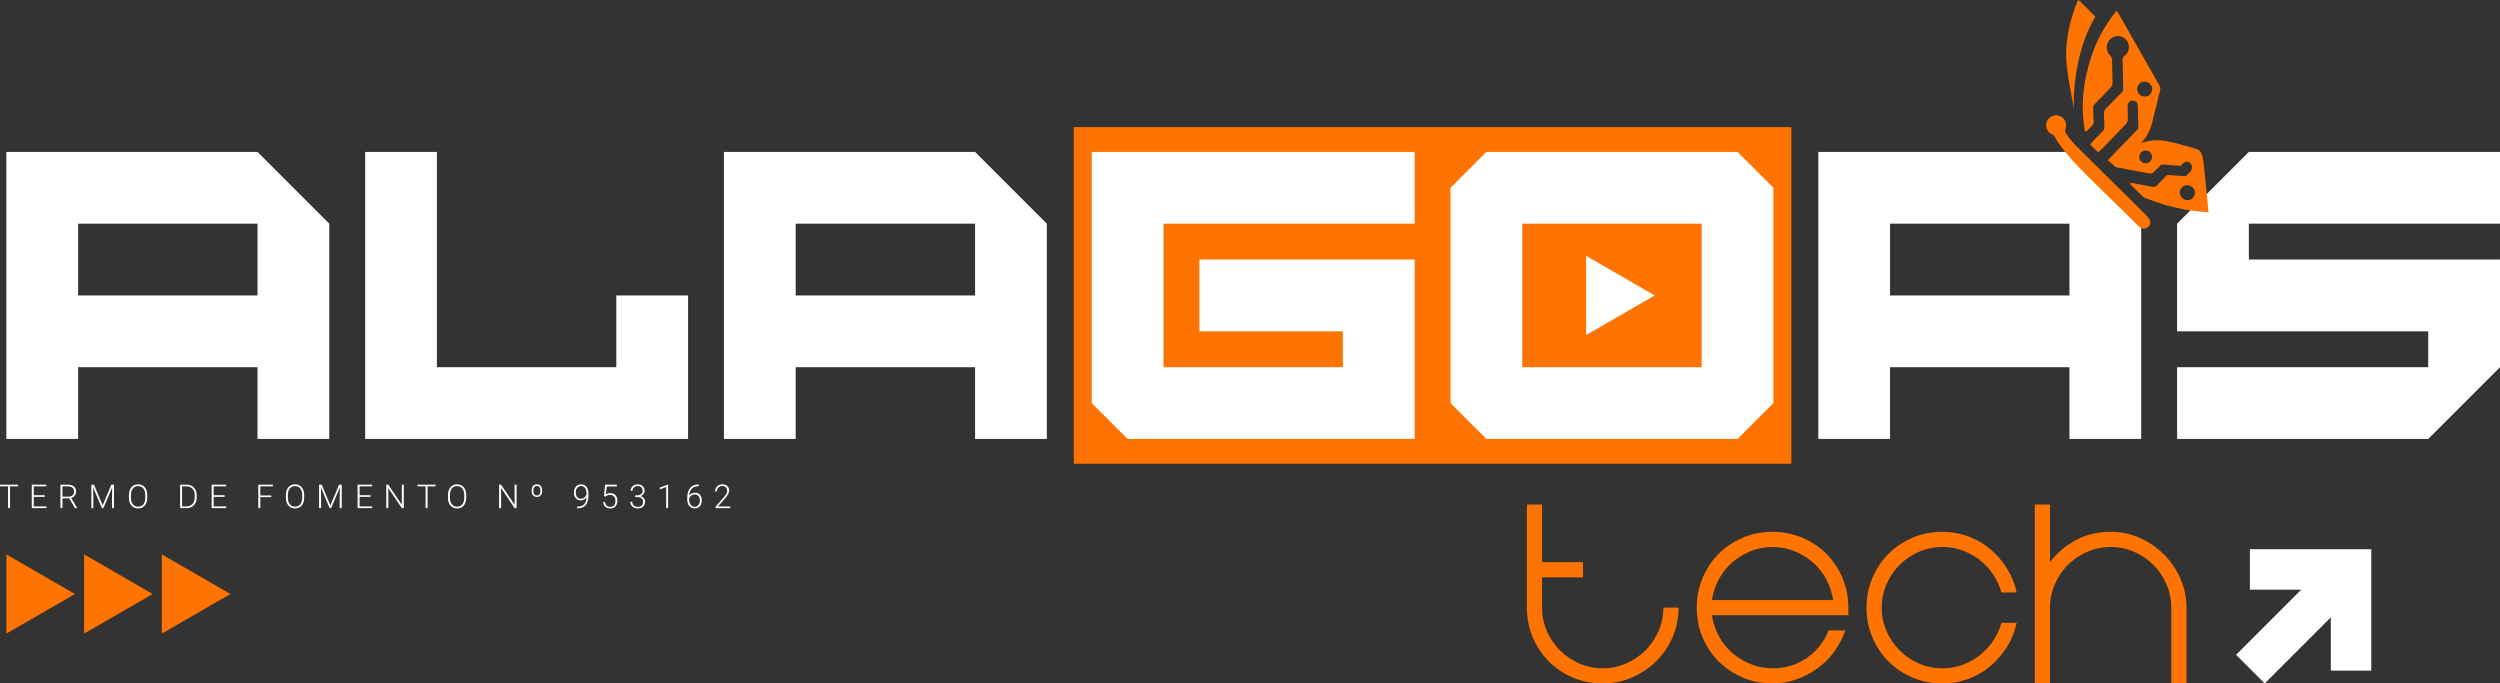
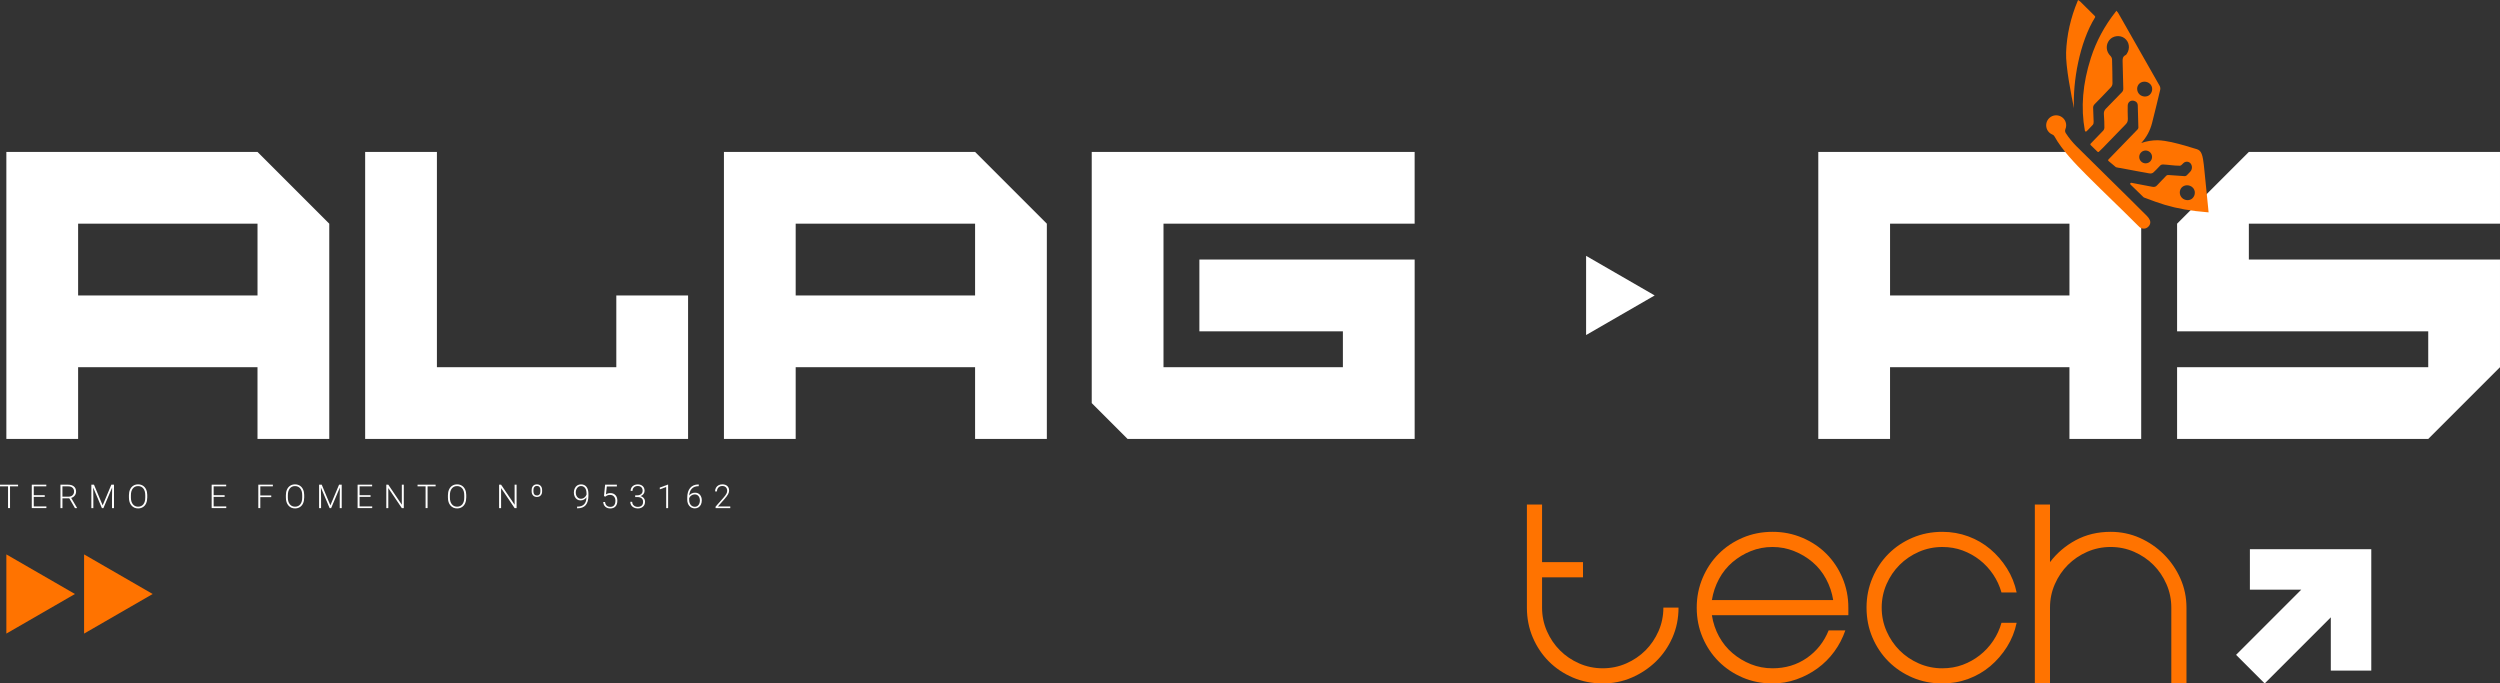
<svg xmlns="http://www.w3.org/2000/svg" id="Layer_2" data-name="Layer 2" viewBox="0 0 1561.74 426.95">
  <rect x="0" y="0" width="1561.74" height="426.95" fill="#333333" stroke="none" />
  <defs>
    <style> .cls-1 { fill: #ff7300; } .cls-1, .cls-2 { stroke-width: 0px; } .cls-2 { fill: #fff; } </style>
  </defs>
  <g id="Camada_1" data-name="Camada 1">
    <g>
      <g>
        <g>
-           <rect class="cls-1" x="670.79" y="79.41" width="448.27" height="210.3" />
          <g>
            <path class="cls-2" d="M3.97,274.22V94.91h156.89l44.83,44.83v134.48h-44.83v-44.83H48.8v44.83H3.97ZM160.87,184.56v-44.83H48.8v44.83h112.07Z" />
            <path class="cls-2" d="M228.11,274.22V94.91h44.83v134.48h112.07v-44.83h44.83v89.65h-201.72Z" />
            <path class="cls-2" d="M452.24,274.22V94.91h156.89l44.83,44.83v134.48h-44.83v-44.83h-112.07v44.83h-44.83ZM609.13,184.56v-44.83h-112.07v44.83h112.07Z" />
          </g>
          <g>
            <path class="cls-2" d="M704.41,274.22l-22.41-22.41V94.91h201.72v44.83h-156.89v89.65h112.07v-22.41h-89.65v-44.83h134.48v112.07h-179.31Z" />
-             <path class="cls-2" d="M928.54,274.22l-22.41-22.41V117.32l22.41-22.41h156.89l22.41,22.41v134.48l-22.41,22.41h-156.89ZM1063.02,229.39v-89.65h-112.07v89.65h112.07Z" />
          </g>
          <g>
            <path class="cls-2" d="M1135.88,274.22V94.91h156.89l44.83,44.83v134.48h-44.83v-44.83h-112.07v44.83h-44.83ZM1292.78,184.56v-44.83h-112.07v44.83h112.07Z" />
            <path class="cls-2" d="M1360.02,274.22v-44.83h156.89v-22.41h-156.89v-67.24l44.83-44.83h156.89v44.83h-156.89v22.41h156.89v67.24l-44.83,44.83h-156.89Z" />
          </g>
          <g>
            <polygon class="cls-1" points="46.82 371.07 3.97 346.33 3.97 395.8 46.82 371.07" />
            <polygon class="cls-1" points="95.38 371.07 52.53 346.33 52.53 395.8 95.38 371.07" />
-             <polygon class="cls-1" points="143.93 371.07 101.09 346.33 101.09 395.8 143.93 371.07" />
          </g>
          <polygon class="cls-2" points="1033.67 184.56 990.83 159.83 990.83 209.3 1033.67 184.56" />
          <g>
            <g>
              <path class="cls-1" d="M1048.57,379.59c0,6.7-1.26,12.91-3.79,18.66-2.53,5.75-5.97,10.74-10.32,14.97-4.36,4.23-9.38,7.58-15.06,10.04-5.68,2.46-11.75,3.69-18.19,3.69s-12.91-1.23-18.66-3.69c-5.75-2.46-10.74-5.81-14.97-10.04-4.23-4.23-7.58-9.22-10.04-14.97-2.46-5.75-3.69-11.96-3.69-18.66v-64.41h9.47v35.99h25.57v9.47h-25.57v18.94c0,5.18,1.01,10.07,3.03,14.68,2.02,4.61,4.74,8.62,8.15,12.03,3.41,3.41,7.42,6.13,12.03,8.15,4.61,2.02,9.5,3.03,14.68,3.03s10.07-1.01,14.68-3.03c4.61-2.02,8.62-4.74,12.03-8.15,3.41-3.41,6.12-7.42,8.15-12.03,2.02-4.61,3.03-9.5,3.03-14.68h9.47Z" />
              <path class="cls-1" d="M1107.3,417.48c8.08,0,15.22-2.15,21.41-6.44,6.19-4.29,10.73-10.04,13.64-17.24h10.42c-1.64,4.8-3.95,9.22-6.91,13.26-2.97,4.04-6.44,7.52-10.42,10.42-3.98,2.91-8.37,5.21-13.17,6.91-4.8,1.7-9.79,2.56-14.97,2.56-6.7,0-12.91-1.23-18.66-3.69-5.75-2.46-10.74-5.81-14.97-10.04-4.23-4.23-7.58-9.22-10.04-14.97-2.46-5.75-3.69-11.96-3.69-18.66s1.23-12.75,3.69-18.57c2.46-5.81,5.81-10.83,10.04-15.06,4.23-4.23,9.22-7.58,14.97-10.04,5.75-2.46,11.96-3.69,18.66-3.69s12.75,1.23,18.57,3.69c5.81,2.46,10.83,5.81,15.06,10.04,4.23,4.23,7.58,9.25,10.04,15.06,2.46,5.81,3.69,12,3.69,18.57v4.74h-85.25c.76,4.8,2.24,9.22,4.45,13.26,2.21,4.04,5.02,7.52,8.43,10.42,3.41,2.91,7.23,5.21,11.46,6.91,4.23,1.7,8.74,2.56,13.55,2.56ZM1107.3,341.7c-4.8,0-9.32.85-13.55,2.56-4.23,1.7-8.05,4.01-11.46,6.91-3.41,2.91-6.22,6.41-8.43,10.51-2.21,4.11-3.69,8.5-4.45,13.17h75.78c-.76-4.67-2.24-9.06-4.45-13.17-2.21-4.1-5.02-7.61-8.43-10.51-3.41-2.9-7.26-5.21-11.56-6.91-4.3-1.7-8.78-2.56-13.45-2.56Z" />
              <path class="cls-1" d="M1213.38,417.48c4.55,0,8.78-.73,12.69-2.18,3.91-1.45,7.48-3.44,10.7-5.97,3.22-2.52,6-5.52,8.34-9,2.34-3.47,4.07-7.23,5.21-11.27h9.47c-1.14,5.43-3.16,10.45-6.06,15.06-2.91,4.61-6.38,8.62-10.42,12.03-4.04,3.41-8.62,6.06-13.73,7.96-5.12,1.89-10.51,2.84-16.2,2.84-6.7,0-12.91-1.23-18.66-3.69-5.75-2.46-10.74-5.81-14.97-10.04-4.23-4.23-7.58-9.22-10.04-14.97-2.46-5.75-3.69-11.96-3.69-18.66s1.23-12.75,3.69-18.57c2.46-5.81,5.81-10.83,10.04-15.06s9.22-7.58,14.97-10.04c5.75-2.46,11.96-3.69,18.66-3.69,5.68,0,11.08.95,16.2,2.84,5.12,1.89,9.69,4.55,13.73,7.96,4.04,3.41,7.51,7.42,10.42,12.03,2.9,4.61,4.93,9.63,6.06,15.06h-9.47c-1.14-4.04-2.87-7.8-5.21-11.27-2.34-3.47-5.12-6.47-8.34-9-3.22-2.53-6.79-4.51-10.7-5.97-3.92-1.45-8.15-2.18-12.69-2.18-5.18,0-10.07,1.01-14.68,3.03-4.61,2.02-8.62,4.74-12.03,8.15-3.41,3.41-6.13,7.42-8.15,12.03-2.02,4.61-3.03,9.51-3.03,14.68s1.01,10.07,3.03,14.68c2.02,4.61,4.74,8.62,8.15,12.03,3.41,3.41,7.42,6.13,12.03,8.15,4.61,2.02,9.5,3.03,14.68,3.03Z" />
              <path class="cls-1" d="M1318.52,332.23c6.44,0,12.5,1.26,18.19,3.79,5.68,2.53,10.7,5.97,15.06,10.32,4.36,4.36,7.8,9.38,10.32,15.06,2.52,5.68,3.79,11.75,3.79,18.19v47.36h-9.47v-47.36c0-5.18-1.01-10.07-3.03-14.68-2.02-4.61-4.74-8.62-8.15-12.03-3.41-3.41-7.42-6.12-12.03-8.15-4.61-2.02-9.5-3.03-14.68-3.03s-10.07,1.01-14.68,3.03c-4.61,2.02-8.62,4.74-12.03,8.15-3.41,3.41-6.13,7.42-8.15,12.03-2.02,4.61-3.03,9.51-3.03,14.68v47.36h-9.47v-111.77h9.47v35.99c4.29-5.68,9.66-10.26,16.1-13.73,6.44-3.47,13.7-5.21,21.79-5.21Z" />
            </g>
            <polygon class="cls-2" points="1481.33 343.1 1481.33 418.93 1456.05 418.93 1456.05 385.64 1414.74 426.95 1396.87 409.08 1437.57 368.38 1405.5 368.38 1405.5 343.1 1481.33 343.1" />
          </g>
        </g>
        <g>
          <path class="cls-1" d="M1341.33,142.18c-1.32.93-3.37.84-4.68-.23-.4-.32-.75-.71-1.11-1.07-12.51-12.51-19.61-19.05-32.12-31.56l-.16-.17c-6.66-6.68-15.15-15.4-19.88-24.02-.27-.49-.7-.85-1.21-1.06-2.3-.92-3.93-3.16-3.93-5.79,0-2.28,1.23-4.28,3.05-5.37.93-.56,2.03-.88,3.2-.88.66,0,1.3.1,1.9.3,2.52.8,4.35,3.16,4.35,5.95,0,.86-.18,1.69-.5,2.44-.34.79-.21,1.7.25,2.43,1.91,2.96,4.13,5.69,6.62,8.18,16.59,16.55,27.7,27.17,44.25,43.77.67.68,1.27,1.52,1.64,2.4.72,1.74.02,3.53-1.66,4.69Z" />
          <g>
            <path class="cls-1" d="M1308.69,10.07c-1.92-1.91-3.84-3.81-5.74-5.69l-3.37-3.34c-.13-.14-.28-.23-.45-.35-.08-.05-.18-.12-.31-.21l-.66-.47-.31.74c-4.34,10.38-6.75,21.12-7.17,31.94-.34,8.94,3.31,27.15,4.92,34.95-.78-16.47,3.41-41.05,13.17-56.77.16-.25.12-.58-.09-.79Z" />
            <path class="cls-1" d="M1379.53,130.8c-.87-8.52-1.67-17.04-2.57-25.54-.1-.91-.19-1.81-.29-2.67-.13-1.13-.28-2.2-.45-3.19-.41-2.3-.99-4.15-2.03-5.16-1.03-1-2.34-1.2-3.65-1.59-1.83-.53-3.65-1.15-5.49-1.66-5.47-1.52-11.41-3.17-17.11-3.38-3.5-.04-7,.6-10.32,1.73,3.31-3.59,5.53-7.69,6.76-12.48,1.81-7.04,3.48-14.07,5.11-20.85.16-.73.02-1.71-.35-2.36-7.83-13.83-15.83-27.87-23.56-41.44l-2.35-4.12c-.09-.17-.21-.3-.34-.46-.06-.07-.14-.16-.24-.28l-.51-.63-.5.63c-6.97,8.83-12.18,18.53-15.48,28.84-5.15,16.1-6.38,30.97-3.74,45.46.09.51.73.71,1.09.33.42-.43.82-.83,1.21-1.22.95-.96,1.84-1.86,2.67-2.81.45-.54.53-1.39.5-2.02-.07-2.82-.19-5.59-.32-8.41-.05-1.02.26-1.79,1.03-2.55,3.26-3.3,6.65-6.8,10.06-10.43.61-.65,1.01-1.63,1-2.45-.02-4.71-.11-9.61-.27-14.95-.03-.77-.44-1.67-1.02-2.24-2.78-2.68-3.07-6.93-.66-9.88,2.23-2.73,6.53-3.29,9.39-1.21,3.04,2.24,3.72,6.4,1.57,9.68l-.04.06c-.21.33-.48.73-.71.84-2.02.89-1.96,2.66-1.93,3.95.08,2.83.15,5.65.21,8.48.07,2.82.12,5.65.21,8.48.03.99-.25,1.7-.96,2.41-1.58,1.6-3.17,3.25-4.71,4.84-1.69,1.75-3.43,3.57-5.17,5.31-1.01,1.02-1.39,2.07-1.28,3.53.23,3.24.33,5.89.31,8.35,0,.61-.32,1.41-.74,1.86-2.62,2.7-5.2,5.44-7.83,8.12-.25.25-.25.66,0,.9l4.26,4.15c.24.24.63.25.88.02,1.86-1.69,3.52-3.5,5.27-5.3,3.76-3.9,7.65-7.93,11.5-11.86.94-.96,1.35-1.99,1.31-3.36l-.02-.85c-.07-2.47-.14-5.02-.06-7.52.04-1.13.56-2.08,1.42-2.61.93-.57,2.11-.58,3.23-.05,1.04.5,1.59,1.35,1.63,2.55.19,5.02.31,9.58.38,13.98,0,.31-.25.81-.58,1.16-5.56,5.76-11.14,11.51-16.71,17.25l-1.41,1.45c-.26.27-.24.7.05.94l4.71,3.93c.07,0,.14,0,.2,0,.76.3,1.83.33,2.57.47,3.69.7,7.39,1.4,11.09,2.09,1.79.34,3.6.62,5.38.96,1.42.28,2.95.76,4.15-.36,1.23-1.14,2.49-2.42,3.97-4.03.6-.66,1.19-.91,2.08-.88,3.15.13,6.66.77,10.45.78.66-.02,1.38-.83,1.93-1.38.08-.08.16-.16.24-.24,1.42-1.42,3.8-1.11,4.81.63.88,1.52.66,3.43-.53,4.72-.48.51-1.41,1.46-1.89,1.98-.87.94-1.28.83-2.58.73-1.43-.13-2.88-.22-4.28-.3-1.3-.08-2.99-.18-4.31-.3-1.29-.1-1.56-.02-2.36.87-.73.79-1.78,1.85-2.52,2.61-.91.91-1.85,1.86-2.71,2.85-.84.96-1.7,1.24-2.99.99-1.72-.33-3.44-.66-5.16-.98-2.61-.49-5.29-1.01-7.95-1.53-.62-.12-1.03.64-.57,1.09l8.18,7.95c.06.06.14.11.22.14.6.23,1.21.45,1.8.67,3.68,1.38,7.49,2.82,11.33,3.95,7.82,2.33,16.24,3.8,26.49,4.61l.77.06-.18-1.79ZM1335.06,55.59c-.02-1.24.43-2.4,1.26-3.24.86-.87,2.04-1.31,3.22-1.33,1.29-.02,2.59.45,3.58,1.4,1.81,1.76,1.79,4.74-.05,6.64-1.64,1.69-4.69,1.65-6.53-.09-.91-.87-1.45-2.11-1.47-3.39ZM1340.43,102.04c-2.21.03-4.03-1.73-4.06-3.95-.03-2.21,1.74-4.03,3.95-4.06,2.21-.03,4.03,1.74,4.06,3.95.03,2.21-1.74,4.03-3.95,4.06ZM1369.7,123.79c-1.64,1.7-4.69,1.65-6.53-.09-.91-.87-1.45-2.1-1.47-3.38-.02-1.25.43-2.4,1.26-3.25.86-.87,2.03-1.31,3.22-1.33,1.28-.02,2.59.45,3.58,1.41,1.81,1.75,1.79,4.74-.05,6.64Z" />
          </g>
        </g>
      </g>
      <g>
        <path class="cls-2" d="M11.29,303.82h-5.03v13.58h-1.24v-13.58H0v-1.04h11.29v1.04Z" />
        <path class="cls-2" d="M27.95,310.39h-6.86v5.97h7.89v1.04h-9.13v-14.63h9.08v1.04h-7.84v5.53h6.86v1.05Z" />
        <path class="cls-2" d="M43.27,311.31h-4.26v6.1h-1.25v-14.63h4.77c1.57,0,2.79.38,3.67,1.13.88.76,1.32,1.81,1.32,3.17,0,.94-.28,1.76-.83,2.48-.55.72-1.29,1.21-2.22,1.49l3.67,6.23v.13h-1.32l-3.55-6.1ZM39,310.26h3.8c1.04,0,1.88-.29,2.51-.89.63-.59.95-1.36.95-2.29,0-1.03-.33-1.83-.99-2.41-.66-.57-1.58-.86-2.77-.86h-3.5v6.44Z" />
        <path class="cls-2" d="M58.72,302.78l5.41,12.91,5.43-12.91h1.65v14.63h-1.24v-6.37l.1-6.53-5.46,12.9h-.96l-5.44-12.85.1,6.44v6.41h-1.24v-14.63h1.64Z" />
        <path class="cls-2" d="M91.98,310.89c0,1.35-.23,2.53-.7,3.55-.47,1.02-1.13,1.8-2,2.35-.87.55-1.87.82-3,.82-1.71,0-3.1-.61-4.15-1.83-1.06-1.22-1.58-2.87-1.58-4.95v-1.51c0-1.33.24-2.51.71-3.54.47-1.03,1.14-1.82,2.01-2.37.87-.55,1.86-.83,2.99-.83s2.12.27,2.99.81c.86.54,1.53,1.31,2,2.3s.72,2.14.74,3.45v1.75ZM90.74,309.3c0-1.76-.4-3.14-1.2-4.14-.8-1-1.9-1.5-3.29-1.5s-2.45.5-3.26,1.5c-.81,1-1.21,2.4-1.21,4.19v1.53c0,1.73.4,3.11,1.21,4.12.81,1.01,1.9,1.52,3.29,1.52s2.5-.5,3.29-1.5c.79-1,1.18-2.4,1.18-4.18v-1.55Z" />
-         <path class="cls-2" d="M112.51,317.41v-14.63h4.1c1.2,0,2.28.27,3.24.82.95.55,1.7,1.33,2.23,2.35.53,1.02.8,2.18.8,3.48v1.35c0,1.31-.27,2.46-.8,3.48-.53,1.01-1.28,1.79-2.24,2.34-.96.55-2.07.82-3.32.82h-4.01ZM113.75,303.82v12.54h2.78c1.55,0,2.79-.51,3.72-1.53.93-1.02,1.4-2.4,1.4-4.15v-1.29c0-1.68-.46-3.03-1.38-4.04-.92-1.01-2.13-1.52-3.64-1.53h-2.88Z" />
        <path class="cls-2" d="M140.32,310.39h-6.86v5.97h7.89v1.04h-9.13v-14.63h9.08v1.04h-7.84v5.53h6.86v1.05Z" />
        <path class="cls-2" d="M169.45,310.56h-6.84v6.84h-1.24v-14.63h9.09v1.04h-7.85v5.7h6.84v1.05Z" />
        <path class="cls-2" d="M190.02,310.89c0,1.35-.23,2.53-.7,3.55-.47,1.02-1.13,1.8-2,2.35-.87.55-1.87.82-3,.82-1.71,0-3.1-.61-4.15-1.83-1.06-1.22-1.58-2.87-1.58-4.95v-1.51c0-1.33.24-2.51.71-3.54.47-1.03,1.14-1.82,2.01-2.37.87-.55,1.86-.83,2.99-.83s2.12.27,2.99.81c.86.54,1.53,1.31,2,2.3.47.99.72,2.14.74,3.45v1.75ZM188.78,309.3c0-1.76-.4-3.14-1.2-4.14-.8-1-1.9-1.5-3.29-1.5s-2.45.5-3.26,1.5c-.81,1-1.21,2.4-1.21,4.19v1.53c0,1.73.4,3.11,1.21,4.12.81,1.01,1.9,1.52,3.29,1.52s2.5-.5,3.29-1.5c.79-1,1.18-2.4,1.18-4.18v-1.55Z" />
        <path class="cls-2" d="M200.98,302.78l5.41,12.91,5.43-12.91h1.65v14.63h-1.24v-6.37l.1-6.53-5.46,12.9h-.96l-5.44-12.85.1,6.44v6.41h-1.24v-14.63h1.64Z" />
        <path class="cls-2" d="M231.49,310.39h-6.86v5.97h7.89v1.04h-9.13v-14.63h9.08v1.04h-7.84v5.53h6.86v1.05Z" />
        <path class="cls-2" d="M252.25,317.41h-1.24l-8.44-12.52v12.52h-1.25v-14.63h1.25l8.45,12.53v-12.53h1.23v14.63Z" />
        <path class="cls-2" d="M272.13,303.82h-5.03v13.58h-1.24v-13.58h-5.02v-1.04h11.29v1.04Z" />
        <path class="cls-2" d="M291.25,310.89c0,1.35-.23,2.53-.7,3.55-.47,1.02-1.13,1.8-2,2.35-.87.55-1.87.82-3,.82-1.71,0-3.1-.61-4.15-1.83-1.06-1.22-1.58-2.87-1.58-4.95v-1.51c0-1.33.24-2.51.71-3.54.47-1.03,1.14-1.82,2.01-2.37.87-.55,1.86-.83,2.99-.83s2.12.27,2.99.81c.86.54,1.53,1.31,2,2.3.47.99.72,2.14.74,3.45v1.75ZM290.01,309.3c0-1.76-.4-3.14-1.2-4.14-.8-1-1.9-1.5-3.29-1.5s-2.45.5-3.26,1.5c-.81,1-1.21,2.4-1.21,4.19v1.53c0,1.73.4,3.11,1.21,4.12.81,1.01,1.9,1.52,3.29,1.52s2.5-.5,3.29-1.5c.79-1,1.18-2.4,1.18-4.18v-1.55Z" />
        <path class="cls-2" d="M322.71,317.41h-1.24l-8.44-12.52v12.52h-1.25v-14.63h1.25l8.45,12.53v-12.53h1.23v14.63Z" />
        <path class="cls-2" d="M332.14,306.03c0-1.02.3-1.86.89-2.5.59-.64,1.38-.96,2.36-.96s1.78.32,2.37.96c.6.64.89,1.49.89,2.55v.94c0,1.02-.3,1.86-.89,2.49-.59.64-1.38.95-2.36.95s-1.78-.32-2.38-.95c-.6-.63-.9-1.48-.9-2.55v-.94ZM333.23,307.02c0,.76.19,1.37.57,1.82.38.45.92.67,1.62.67s1.19-.22,1.58-.66.58-1.06.58-1.87v-.95c0-.77-.2-1.38-.58-1.82-.39-.44-.92-.67-1.59-.67s-1.2.23-1.59.68c-.39.45-.58,1.07-.58,1.85v.94Z" />
        <path class="cls-2" d="M366.38,310.63c-.43.63-.96,1.12-1.6,1.46-.64.35-1.33.52-2.08.52-.83,0-1.57-.21-2.21-.64-.64-.43-1.13-1.02-1.48-1.78-.35-.76-.52-1.58-.52-2.48,0-.96.19-1.84.56-2.63.37-.79.89-1.4,1.56-1.84.67-.44,1.44-.66,2.31-.66,1.47,0,2.62.51,3.44,1.54.82,1.03,1.23,2.49,1.23,4.38v1.09c0,2.64-.56,4.62-1.69,5.95s-2.85,1.99-5.17,1.99h-.22v-1.05h.43c1.75-.03,3.09-.52,4-1.49.91-.96,1.39-2.41,1.44-4.35ZM362.86,311.57c.81,0,1.53-.24,2.17-.72.64-.48,1.1-1.1,1.37-1.86v-.69c0-1.48-.31-2.63-.93-3.45-.62-.82-1.46-1.23-2.51-1.23-.95,0-1.74.38-2.35,1.15-.61.77-.92,1.73-.92,2.89s.29,2.05.88,2.79c.59.74,1.35,1.12,2.29,1.12Z" />
        <path class="cls-2" d="M377.3,309.91l.72-7.13h7.34v1.12h-6.3l-.51,4.94c.79-.54,1.71-.8,2.76-.8,1.32,0,2.38.43,3.17,1.29.79.86,1.18,2,1.18,3.43,0,1.54-.38,2.74-1.15,3.59-.77.85-1.84,1.28-3.24,1.28-1.28,0-2.31-.35-3.1-1.06-.79-.71-1.25-1.7-1.36-2.98h1.16c.11,1,.45,1.75,1.02,2.27.56.51,1.33.77,2.29.77,1.05,0,1.84-.33,2.37-1,.53-.66.8-1.61.8-2.83,0-1.07-.3-1.95-.9-2.62-.6-.68-1.41-1.02-2.45-1.02-.57,0-1.07.07-1.49.22-.42.14-.87.42-1.34.84l-.96-.27Z" />
        <path class="cls-2" d="M396.8,309.44h1.25c.69,0,1.3-.12,1.81-.37.52-.24.91-.58,1.18-1,.27-.43.41-.92.41-1.47,0-.94-.27-1.67-.8-2.2-.53-.53-1.29-.79-2.29-.79-.94,0-1.71.28-2.31.83-.6.55-.9,1.28-.9,2.19h-1.21c0-.76.19-1.45.57-2.07.38-.63.91-1.11,1.59-1.45.68-.34,1.43-.51,2.26-.51,1.33,0,2.38.36,3.15,1.09.77.72,1.15,1.71,1.15,2.97,0,.7-.22,1.35-.67,1.94-.45.59-1.06,1.04-1.84,1.33.91.25,1.61.69,2.08,1.31.47.62.71,1.36.71,2.22,0,1.25-.41,2.26-1.23,3.02-.82.76-1.91,1.15-3.29,1.15-.87,0-1.67-.17-2.4-.52-.73-.35-1.29-.84-1.69-1.46-.4-.63-.6-1.35-.6-2.18h1.21c0,.93.33,1.69.98,2.28.65.59,1.49.88,2.51.88s1.85-.27,2.43-.8c.58-.53.87-1.3.87-2.32s-.31-1.72-.94-2.24-1.55-.77-2.78-.77h-1.21v-1.02Z" />
        <path class="cls-2" d="M417.37,317.41h-1.21v-13.18l-3.99,1.48v-1.13l5-1.85h.2v14.68Z" />
        <path class="cls-2" d="M436.5,302.67v1.04h-.14c-1.75,0-3.13.51-4.14,1.54s-1.57,2.46-1.67,4.29c.4-.56.92-.99,1.54-1.29s1.32-.46,2.1-.46c1.29,0,2.32.44,3.08,1.33.76.89,1.14,2.05,1.14,3.48,0,.95-.18,1.81-.53,2.57-.36.76-.87,1.36-1.53,1.78-.67.43-1.42.64-2.28.64-1.4,0-2.55-.51-3.43-1.52-.88-1.02-1.32-2.33-1.32-3.93v-1.21c0-2.62.6-4.65,1.79-6.08,1.2-1.44,2.89-2.17,5.09-2.2h.3ZM433.99,308.85c-.77,0-1.48.23-2.14.68-.66.45-1.1,1.03-1.33,1.72v1.02c0,1.27.33,2.31.98,3.11.66.8,1.51,1.2,2.56,1.2.94,0,1.7-.37,2.28-1.11.58-.74.87-1.68.87-2.81s-.29-2.07-.87-2.77c-.58-.7-1.37-1.04-2.35-1.04Z" />
        <path class="cls-2" d="M456.21,317.41h-9.19v-.92l5.03-5.69c.83-.96,1.41-1.75,1.73-2.37s.48-1.23.48-1.82c0-.92-.27-1.66-.82-2.2-.54-.54-1.29-.81-2.25-.81s-1.79.31-2.39.94c-.61.63-.91,1.45-.91,2.45h-1.2c0-.82.19-1.57.56-2.25.37-.68.9-1.21,1.59-1.59s1.47-.58,2.35-.58c1.34,0,2.39.35,3.15,1.06.76.7,1.13,1.66,1.13,2.87,0,.68-.21,1.43-.64,2.24-.43.81-1.18,1.82-2.25,3.03l-4.09,4.61h7.71v1.01Z" />
      </g>
    </g>
  </g>
</svg>